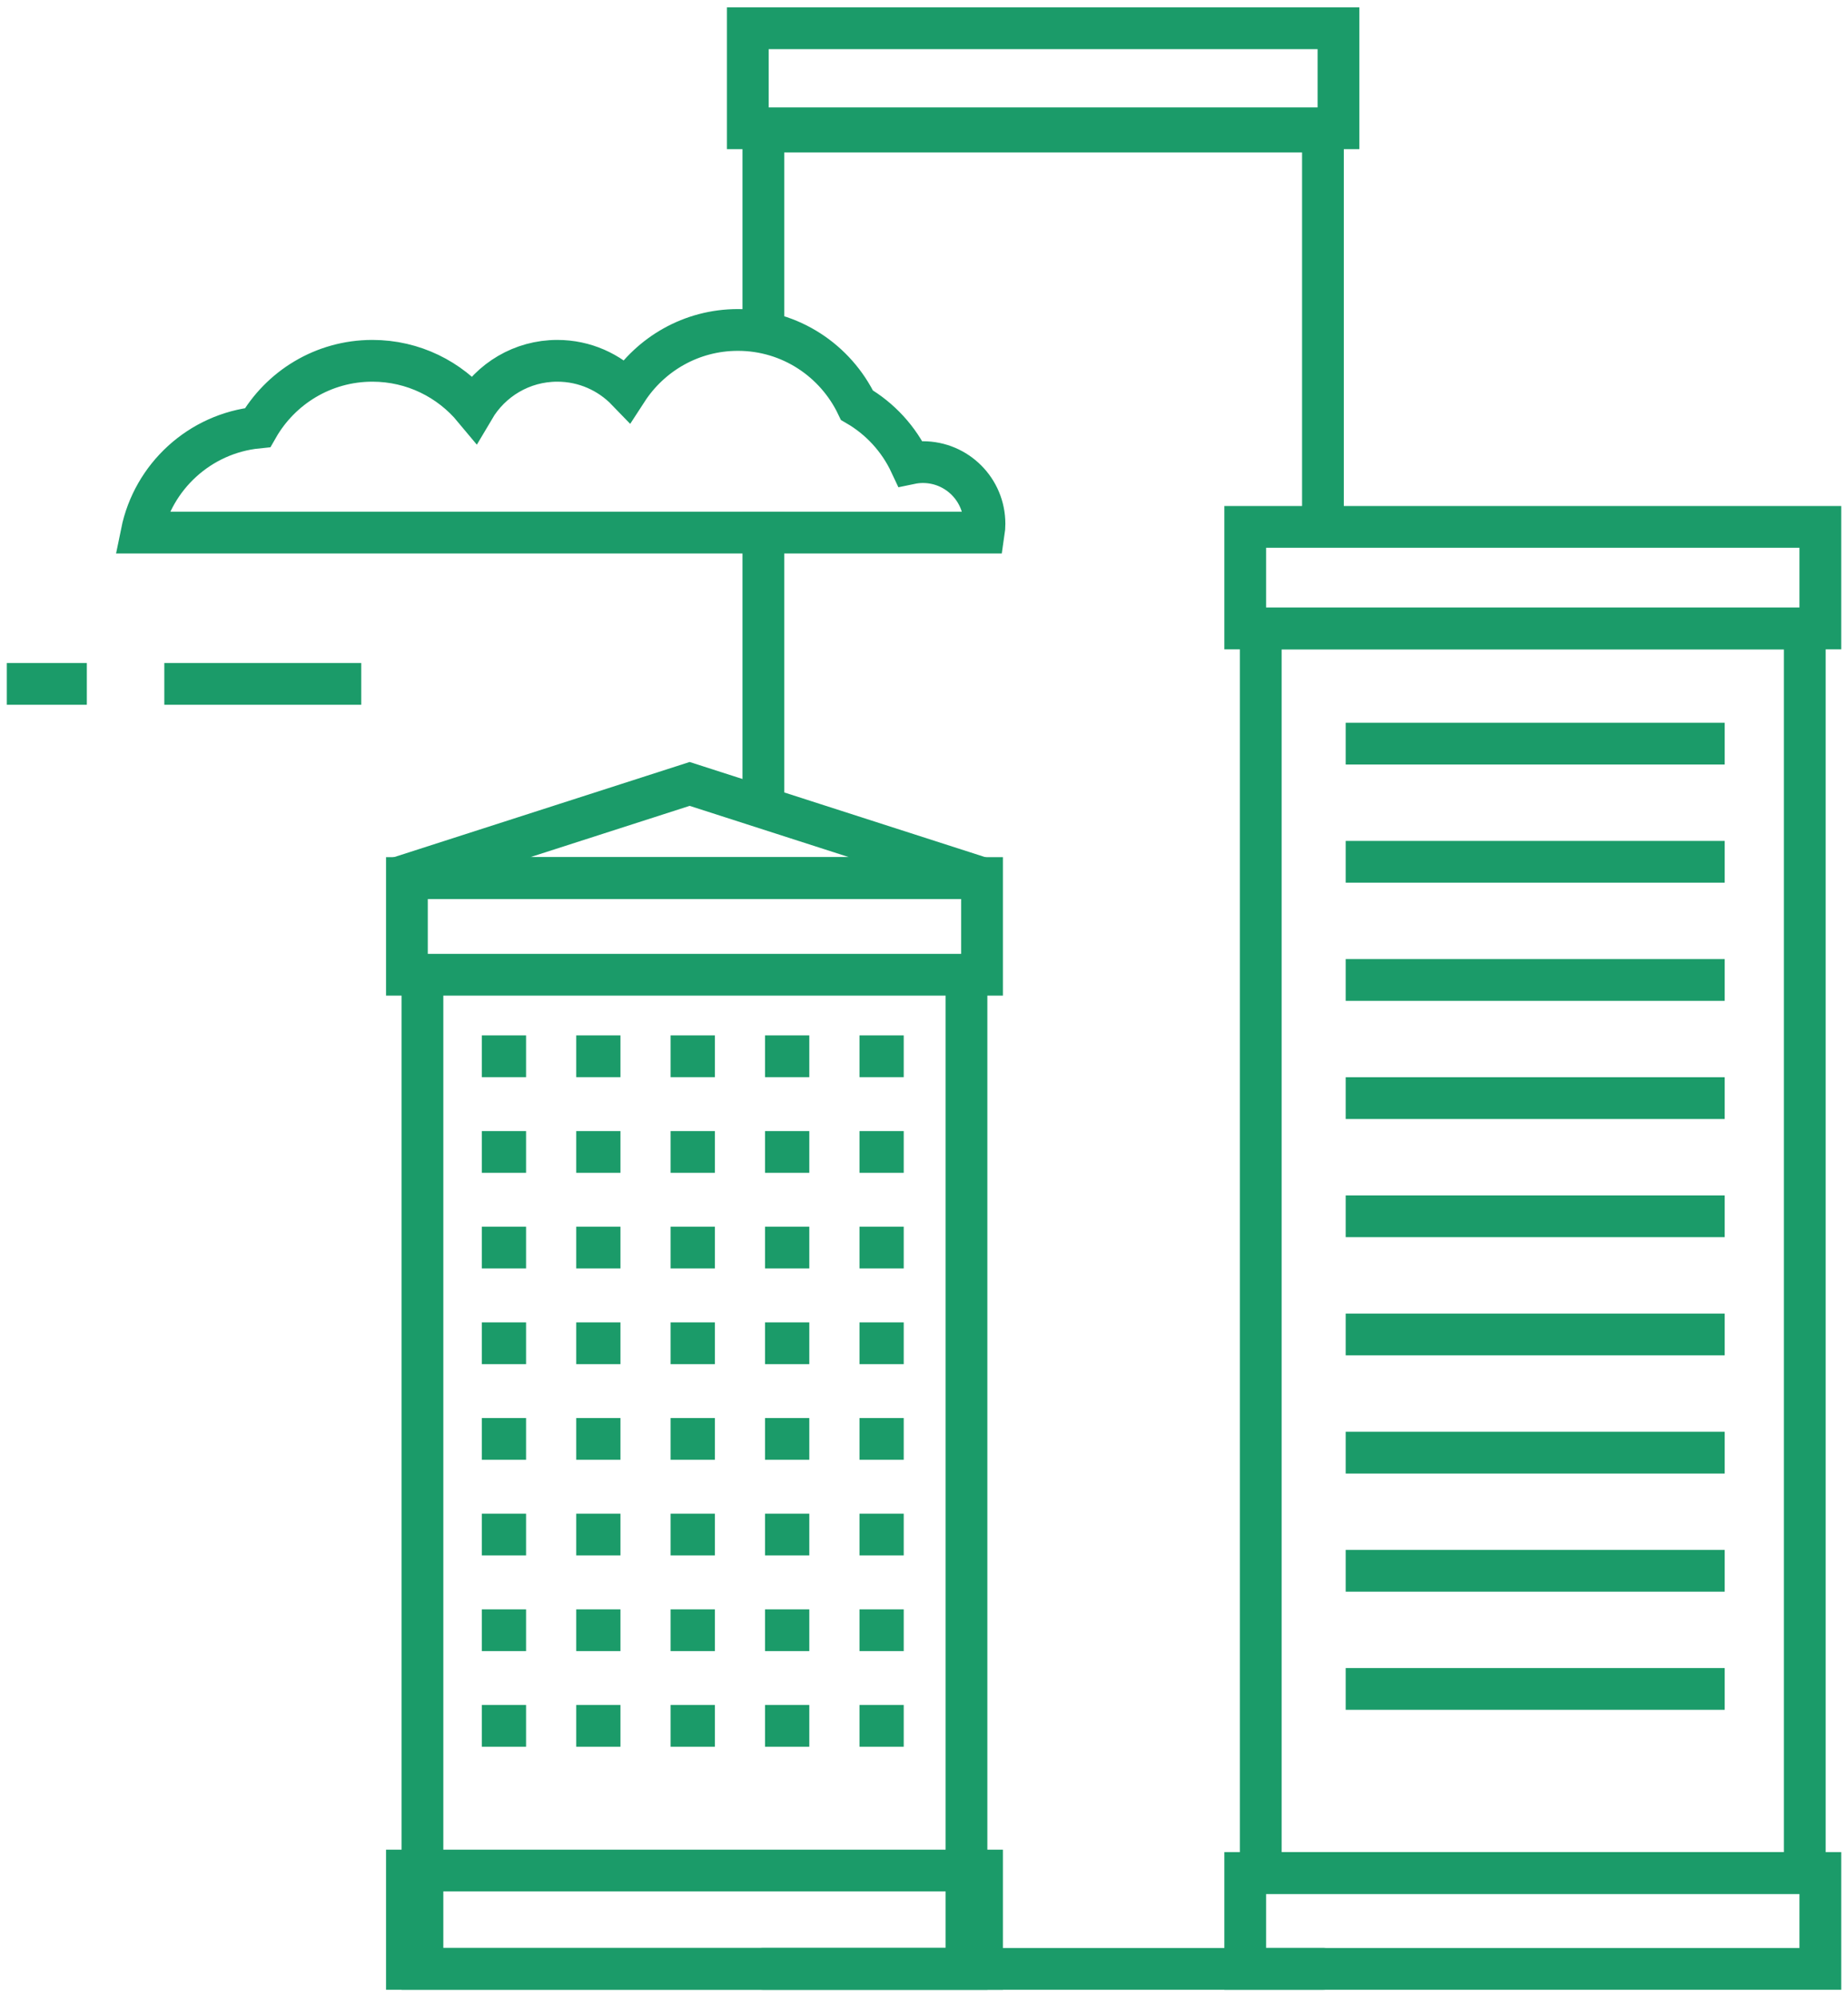
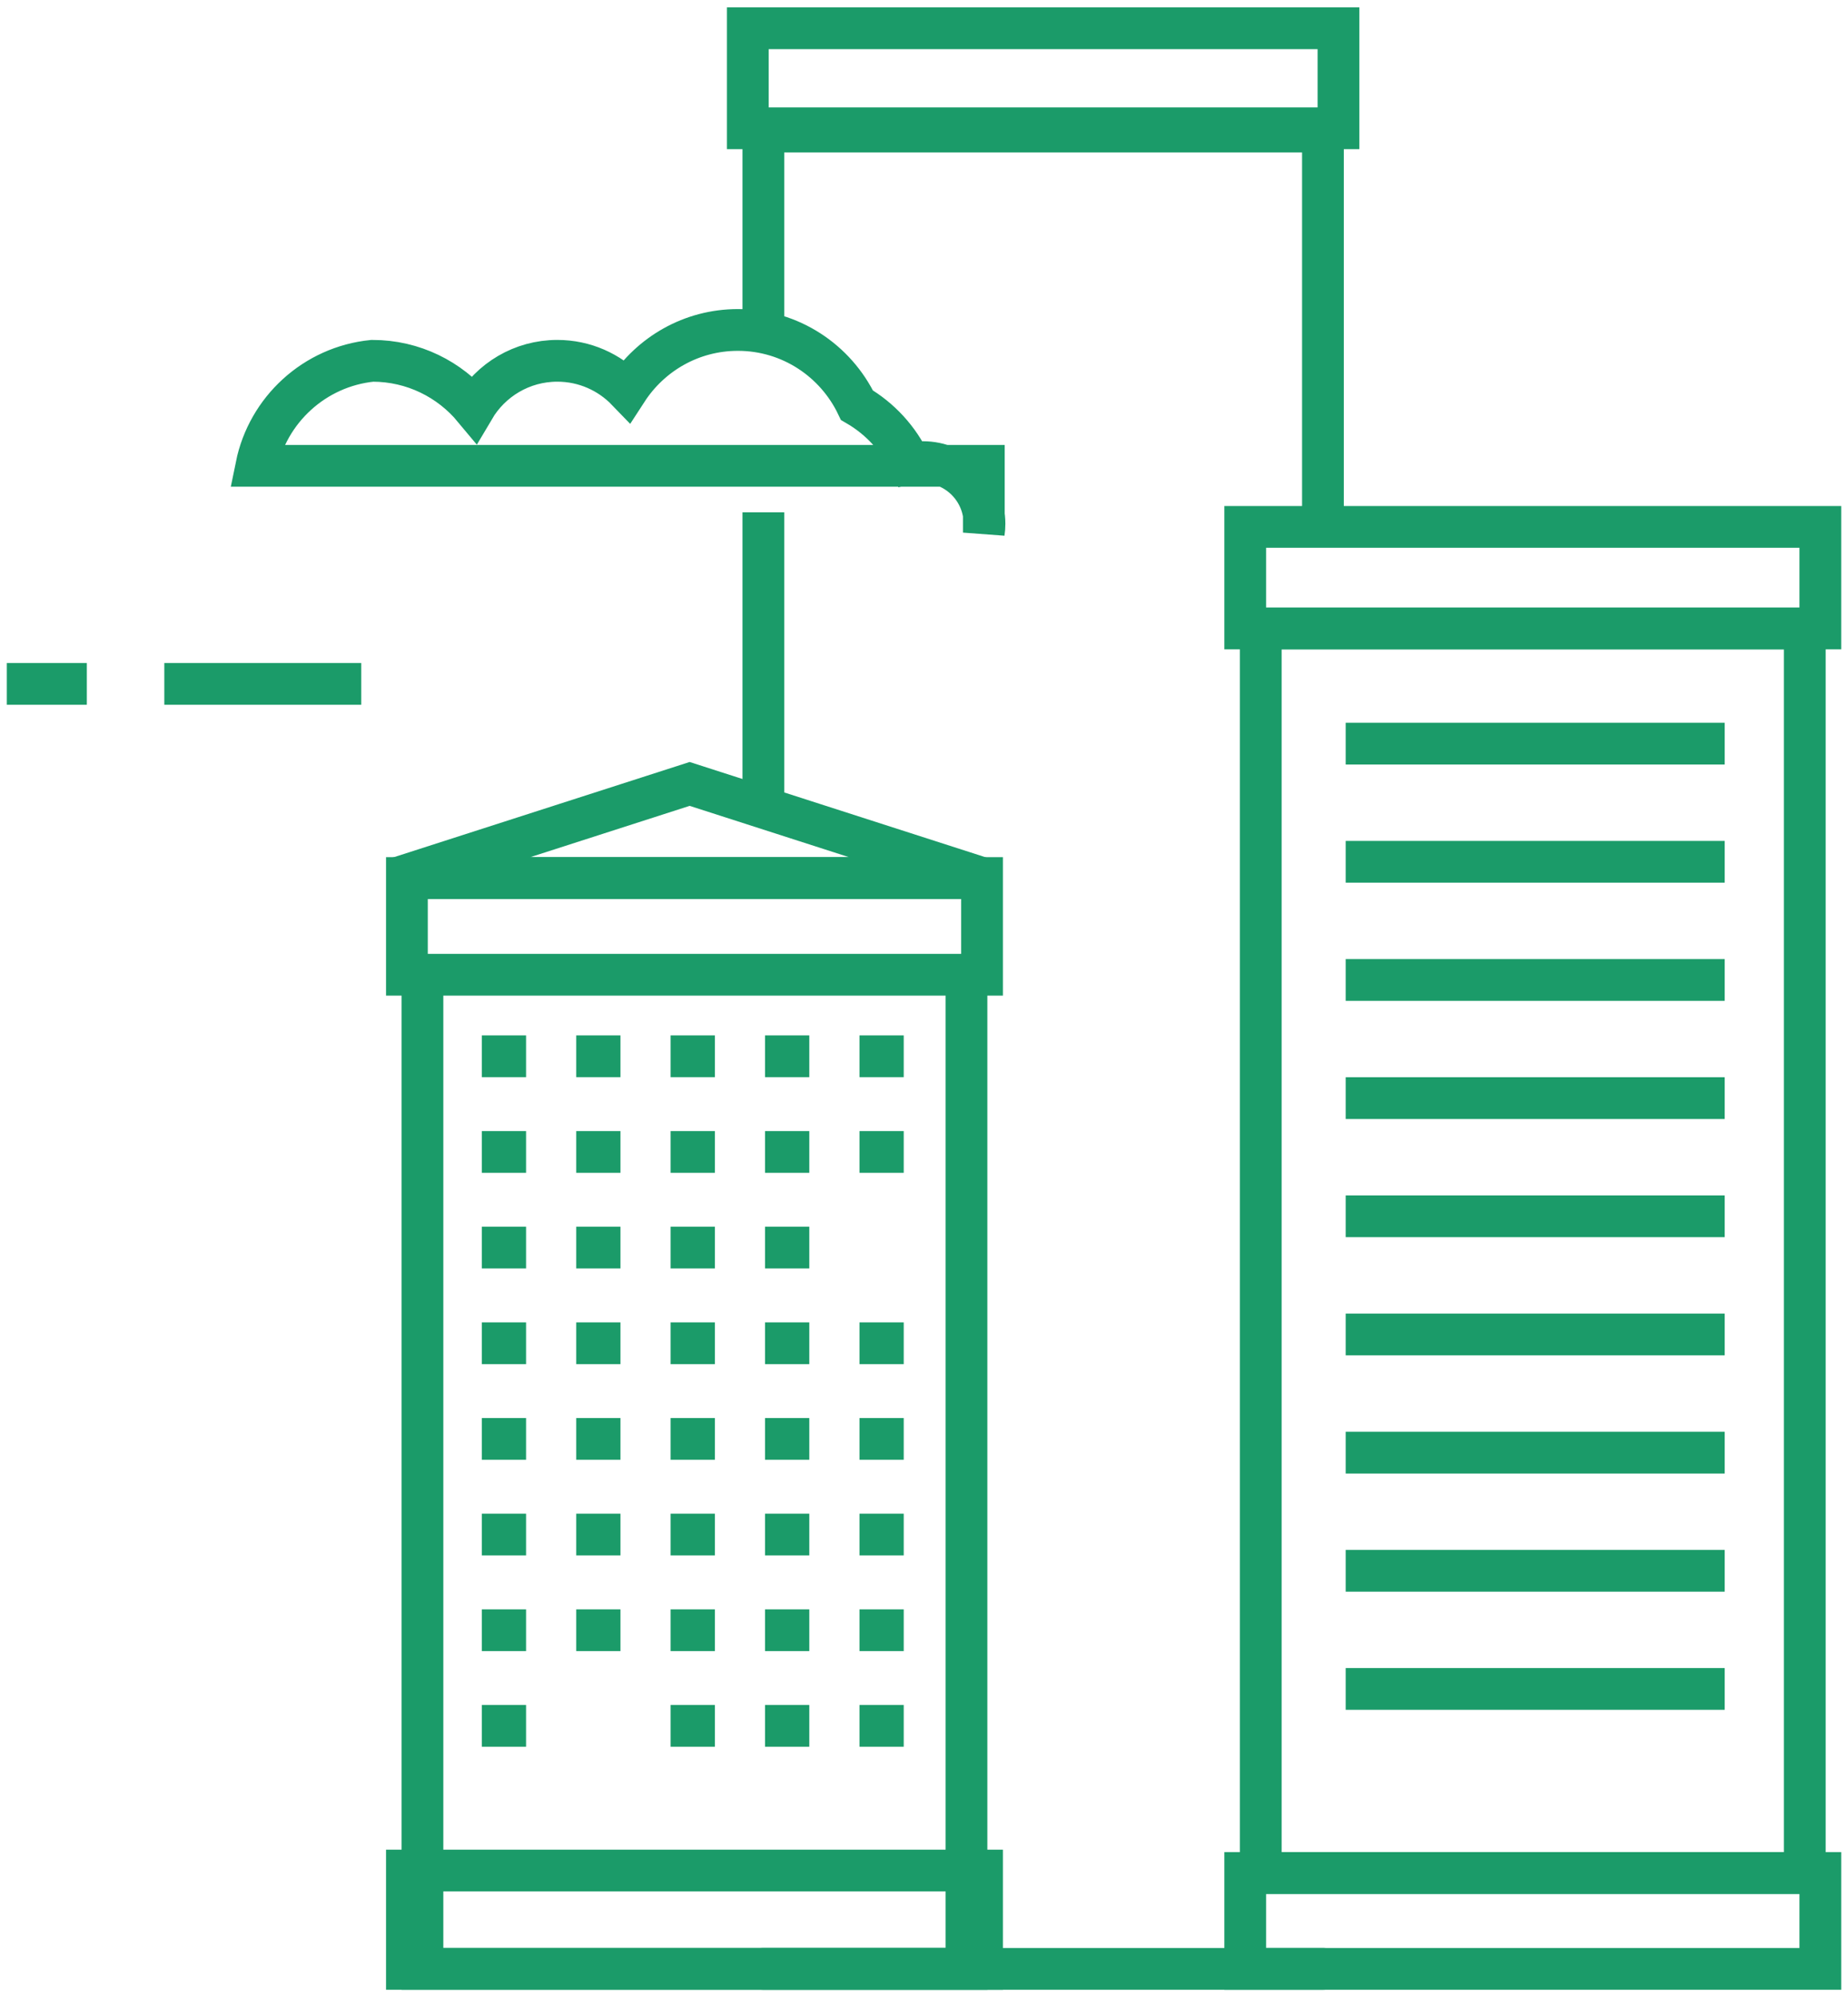
<svg xmlns="http://www.w3.org/2000/svg" id="Layer_1" x="0px" y="0px" width="101.808px" height="110px" viewBox="0 0 101.808 110" xml:space="preserve">
  <g>
    <line fill="none" stroke="#1B9B69" stroke-width="2.3" stroke-linecap="round" x1="72.882" y1="108.444" x2="42.054" y2="108.444" />
    <polyline fill="none" stroke="#1B9B69" stroke-width="2.3" points="42.054,18.616 42.054,7.247 72.882,7.247 72.882,29.102 " />
    <line fill="none" stroke="#1B9B69" stroke-width="2.3" x1="42.054" y1="43.927" x2="42.054" y2="28.218" />
    <rect x="41.197" y="1.556" fill="none" stroke="#1B9B69" stroke-width="2.3" stroke-linecap="round" width="32.54" height="5.51" />
    <g>
      <polyline fill="none" stroke="#1B9B69" stroke-width="2.3" points="53.244,53.327 53.244,108.444 23.273,108.444 23.273,53.327 " />
      <rect x="22.417" y="103.029" fill="none" stroke="#1B9B69" stroke-width="2.3" stroke-linecap="round" width="31.684" height="5.416" />
      <rect x="22.417" y="48.363" fill="none" stroke="#1B9B69" stroke-width="2.3" stroke-linecap="round" width="31.684" height="5.326" />
      <polygon fill="none" stroke="#1B9B69" stroke-width="2.3" stroke-linecap="round" points="21.882,48.363 37.993,43.178 54.101,48.363 " />
      <g>
        <line fill="none" stroke="#1B9B69" stroke-width="2.3" x1="26.543" y1="58.179" x2="28.981" y2="58.179" />
        <line fill="none" stroke="#1B9B69" stroke-width="2.3" x1="31.744" y1="58.179" x2="34.182" y2="58.179" />
        <line fill="none" stroke="#1B9B69" stroke-width="2.3" x1="36.945" y1="58.179" x2="39.385" y2="58.179" />
        <line fill="none" stroke="#1B9B69" stroke-width="2.3" x1="42.147" y1="58.179" x2="44.585" y2="58.179" />
        <line fill="none" stroke="#1B9B69" stroke-width="2.3" x1="47.35" y1="58.179" x2="49.787" y2="58.179" />
      </g>
      <g>
        <line fill="none" stroke="#1B9B69" stroke-width="2.3" x1="26.543" y1="63.449" x2="28.981" y2="63.449" />
        <line fill="none" stroke="#1B9B69" stroke-width="2.3" x1="31.744" y1="63.449" x2="34.182" y2="63.449" />
        <line fill="none" stroke="#1B9B69" stroke-width="2.3" x1="36.945" y1="63.449" x2="39.385" y2="63.449" />
        <line fill="none" stroke="#1B9B69" stroke-width="2.3" x1="42.147" y1="63.449" x2="44.585" y2="63.449" />
        <line fill="none" stroke="#1B9B69" stroke-width="2.3" x1="47.35" y1="63.449" x2="49.787" y2="63.449" />
      </g>
      <g>
        <line fill="none" stroke="#1B9B69" stroke-width="2.3" x1="26.543" y1="68.716" x2="28.981" y2="68.716" />
        <line fill="none" stroke="#1B9B69" stroke-width="2.3" x1="31.744" y1="68.716" x2="34.182" y2="68.716" />
        <line fill="none" stroke="#1B9B69" stroke-width="2.3" x1="36.945" y1="68.716" x2="39.385" y2="68.716" />
        <line fill="none" stroke="#1B9B69" stroke-width="2.3" x1="42.147" y1="68.716" x2="44.585" y2="68.716" />
-         <line fill="none" stroke="#1B9B69" stroke-width="2.3" x1="47.35" y1="68.716" x2="49.787" y2="68.716" />
      </g>
      <g>
        <line fill="none" stroke="#1B9B69" stroke-width="2.3" x1="26.543" y1="73.985" x2="28.981" y2="73.985" />
        <line fill="none" stroke="#1B9B69" stroke-width="2.3" x1="31.744" y1="73.985" x2="34.182" y2="73.985" />
        <line fill="none" stroke="#1B9B69" stroke-width="2.3" x1="36.945" y1="73.985" x2="39.385" y2="73.985" />
        <line fill="none" stroke="#1B9B69" stroke-width="2.3" x1="42.147" y1="73.985" x2="44.585" y2="73.985" />
        <line fill="none" stroke="#1B9B69" stroke-width="2.3" x1="47.35" y1="73.985" x2="49.787" y2="73.985" />
      </g>
      <g>
        <line fill="none" stroke="#1B9B69" stroke-width="2.3" x1="26.543" y1="79.254" x2="28.981" y2="79.254" />
        <line fill="none" stroke="#1B9B69" stroke-width="2.3" x1="31.744" y1="79.254" x2="34.182" y2="79.254" />
        <line fill="none" stroke="#1B9B69" stroke-width="2.3" x1="36.945" y1="79.254" x2="39.385" y2="79.254" />
        <line fill="none" stroke="#1B9B69" stroke-width="2.3" x1="42.147" y1="79.254" x2="44.585" y2="79.254" />
        <line fill="none" stroke="#1B9B69" stroke-width="2.3" x1="47.35" y1="79.254" x2="49.787" y2="79.254" />
      </g>
      <g>
        <line fill="none" stroke="#1B9B69" stroke-width="2.3" x1="26.543" y1="84.522" x2="28.981" y2="84.522" />
        <line fill="none" stroke="#1B9B69" stroke-width="2.3" x1="31.744" y1="84.522" x2="34.182" y2="84.522" />
        <line fill="none" stroke="#1B9B69" stroke-width="2.3" x1="36.945" y1="84.522" x2="39.385" y2="84.522" />
        <line fill="none" stroke="#1B9B69" stroke-width="2.3" x1="42.147" y1="84.522" x2="44.585" y2="84.522" />
        <line fill="none" stroke="#1B9B69" stroke-width="2.3" x1="47.35" y1="84.522" x2="49.787" y2="84.522" />
      </g>
      <g>
        <line fill="none" stroke="#1B9B69" stroke-width="2.3" x1="26.543" y1="89.792" x2="28.981" y2="89.792" />
        <line fill="none" stroke="#1B9B69" stroke-width="2.3" x1="31.744" y1="89.792" x2="34.182" y2="89.792" />
        <line fill="none" stroke="#1B9B69" stroke-width="2.3" x1="36.945" y1="89.792" x2="39.385" y2="89.792" />
        <line fill="none" stroke="#1B9B69" stroke-width="2.3" x1="42.147" y1="89.792" x2="44.585" y2="89.792" />
        <line fill="none" stroke="#1B9B69" stroke-width="2.3" x1="47.35" y1="89.792" x2="49.787" y2="89.792" />
      </g>
      <g>
        <line fill="none" stroke="#1B9B69" stroke-width="2.3" x1="26.543" y1="95.06" x2="28.981" y2="95.06" />
-         <line fill="none" stroke="#1B9B69" stroke-width="2.3" x1="31.744" y1="95.06" x2="34.182" y2="95.06" />
        <line fill="none" stroke="#1B9B69" stroke-width="2.3" x1="36.945" y1="95.06" x2="39.385" y2="95.06" />
        <line fill="none" stroke="#1B9B69" stroke-width="2.3" x1="42.147" y1="95.06" x2="44.585" y2="95.06" />
        <line fill="none" stroke="#1B9B69" stroke-width="2.3" x1="47.35" y1="95.06" x2="49.787" y2="95.06" />
      </g>
    </g>
    <g>
      <rect x="69.456" y="34.616" fill="none" stroke="#1B9B69" stroke-width="2.3" stroke-linecap="round" width="29.971" height="68.549" />
      <rect x="68.6" y="103.165" fill="none" stroke="#1B9B69" stroke-width="2.3" stroke-linecap="round" width="31.683" height="5.28" />
      <rect x="68.6" y="29.02" fill="none" stroke="#1B9B69" stroke-width="2.3" stroke-linecap="round" width="31.683" height="5.596" />
      <line fill="none" stroke="#1B9B69" stroke-width="2.3" x1="74.135" y1="40.959" x2="95.015" y2="40.959" />
      <line fill="none" stroke="#1B9B69" stroke-width="2.3" x1="74.135" y1="47.467" x2="95.015" y2="47.467" />
      <line fill="none" stroke="#1B9B69" stroke-width="2.3" x1="74.135" y1="53.976" x2="95.015" y2="53.976" />
      <line fill="none" stroke="#1B9B69" stroke-width="2.3" x1="74.135" y1="60.484" x2="95.015" y2="60.484" />
      <line fill="none" stroke="#1B9B69" stroke-width="2.3" x1="74.135" y1="66.992" x2="95.015" y2="66.992" />
      <line fill="none" stroke="#1B9B69" stroke-width="2.3" x1="74.135" y1="73.501" x2="95.015" y2="73.501" />
      <line fill="none" stroke="#1B9B69" stroke-width="2.3" x1="74.135" y1="80.009" x2="95.015" y2="80.009" />
      <line fill="none" stroke="#1B9B69" stroke-width="2.3" x1="74.135" y1="86.517" x2="95.015" y2="86.517" />
      <line fill="none" stroke="#1B9B69" stroke-width="2.3" x1="74.135" y1="93.026" x2="95.015" y2="93.026" />
    </g>
    <line fill="none" stroke="#1B9B69" stroke-width="2.3" x1="9.053" y1="37.668" x2="19.901" y2="37.668" />
    <line fill="none" stroke="#1B9B69" stroke-width="2.3" x1="4.783" y1="37.668" x2="0.376" y2="37.668" />
-     <path fill="none" stroke="#1B9B69" stroke-width="2.3" stroke-linecap="round" d="M54.2,29.336c0.024-0.159,0.036-0.32,0.036-0.486 c0-1.878-1.518-3.397-3.394-3.397c-0.238,0-0.468,0.026-0.693,0.073c-0.631-1.347-1.661-2.467-2.939-3.21 c-1.173-2.446-3.664-4.142-6.559-4.142c-2.565,0-4.81,1.329-6.11,3.332c-0.97-1.006-2.332-1.633-3.837-1.633 c-1.958,0-3.666,1.056-4.594,2.628c-1.335-1.606-3.344-2.628-5.595-2.628c-2.711,0-5.067,1.484-6.321,3.678 c-3.186,0.32-5.764,2.7-6.392,5.785H54.2z" />
+     <path fill="none" stroke="#1B9B69" stroke-width="2.3" stroke-linecap="round" d="M54.2,29.336c0.024-0.159,0.036-0.32,0.036-0.486 c0-1.878-1.518-3.397-3.394-3.397c-0.238,0-0.468,0.026-0.693,0.073c-0.631-1.347-1.661-2.467-2.939-3.21 c-1.173-2.446-3.664-4.142-6.559-4.142c-2.565,0-4.81,1.329-6.11,3.332c-0.97-1.006-2.332-1.633-3.837-1.633 c-1.958,0-3.666,1.056-4.594,2.628c-1.335-1.606-3.344-2.628-5.595-2.628c-3.186,0.32-5.764,2.7-6.392,5.785H54.2z" />
  </g>
</svg>